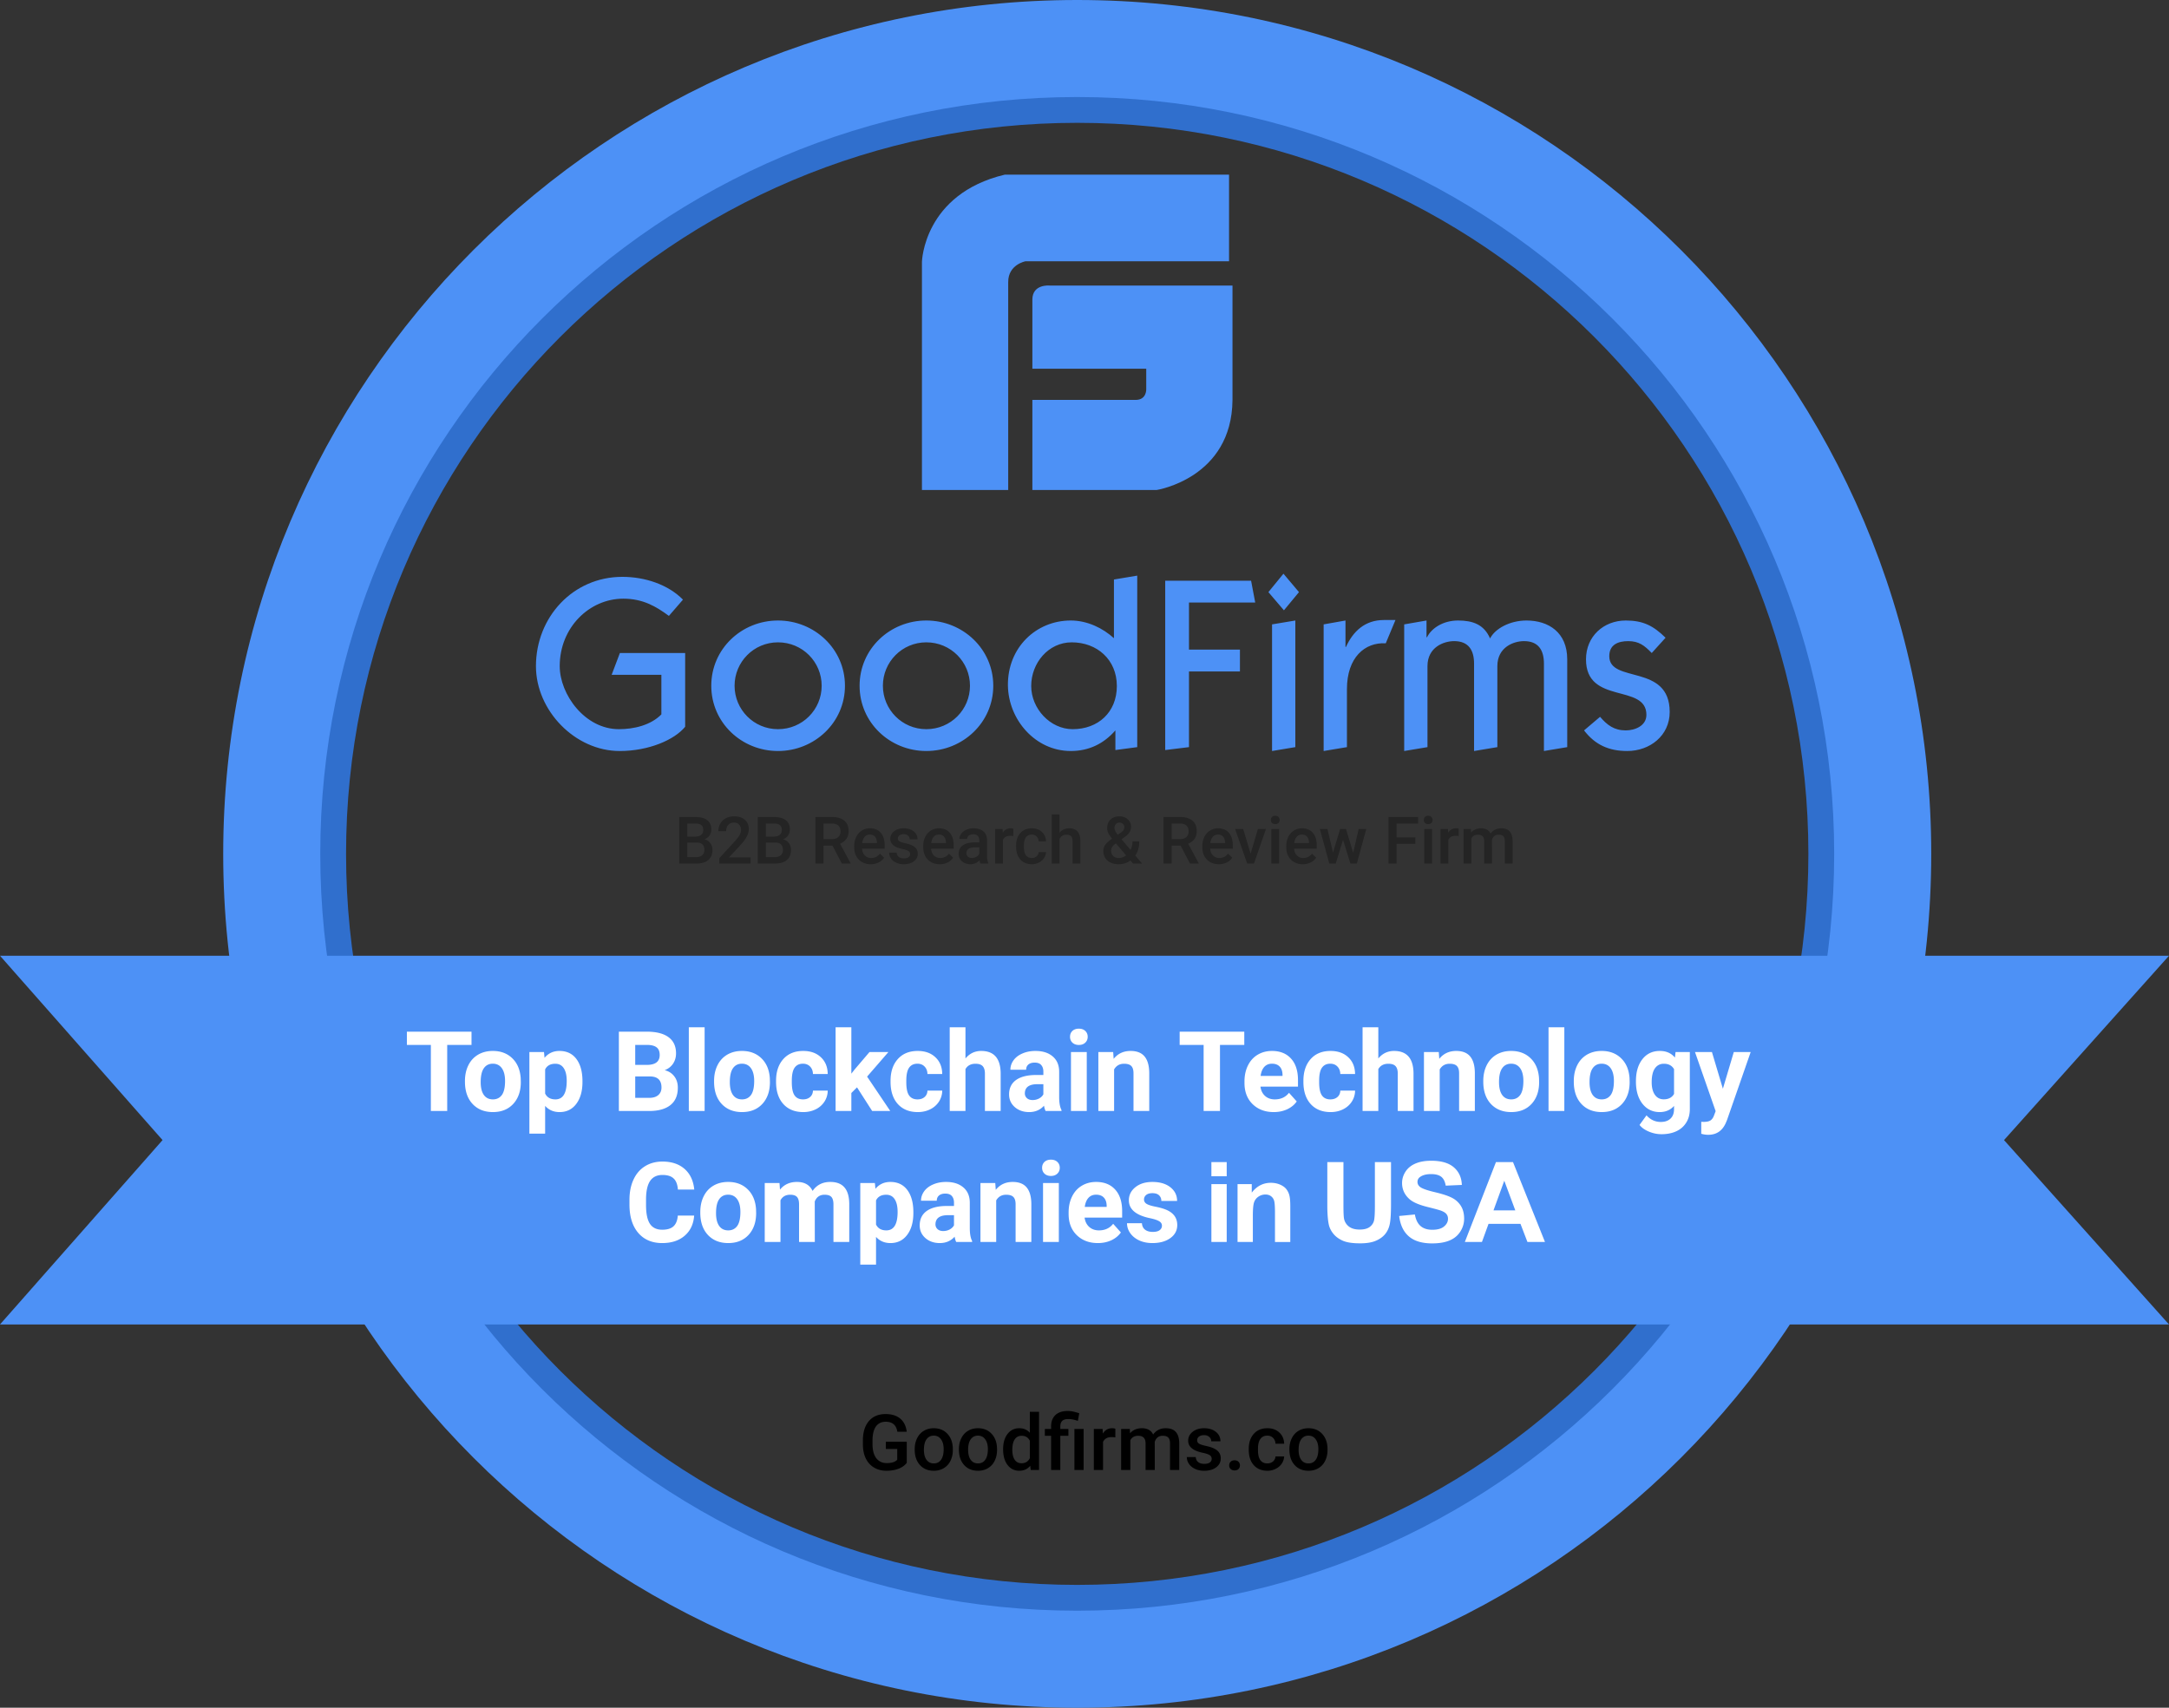
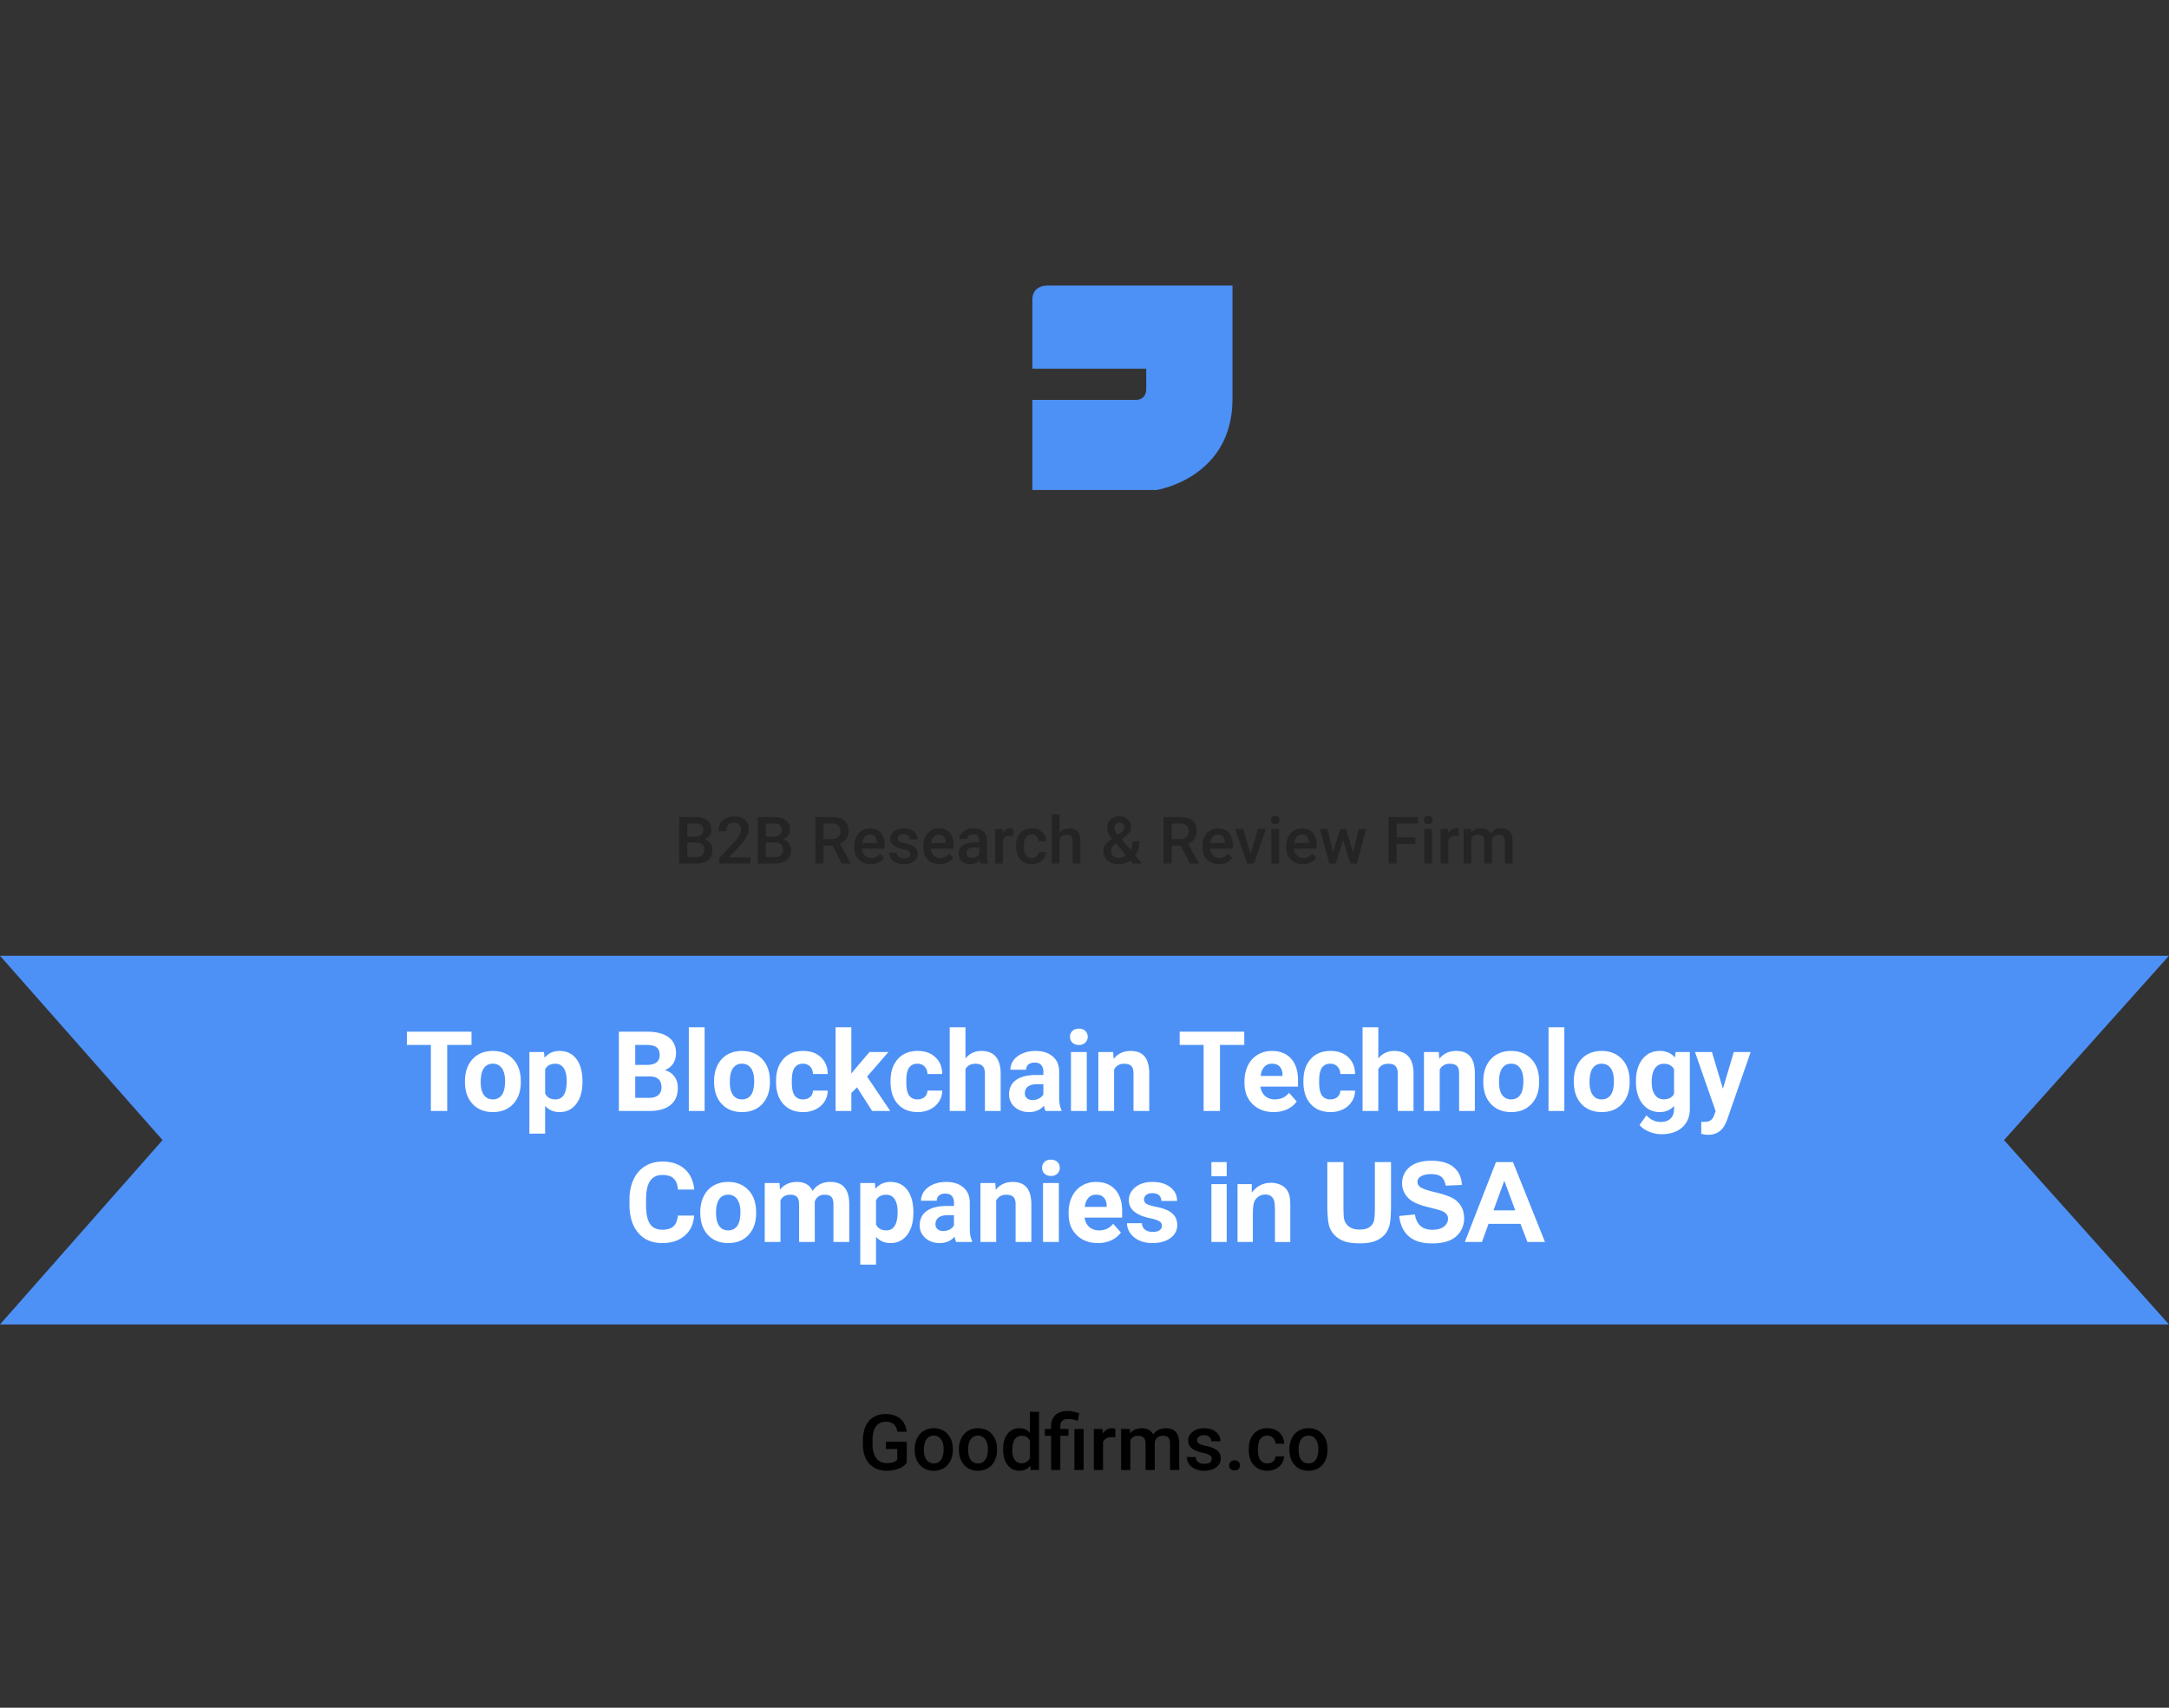
<svg xmlns="http://www.w3.org/2000/svg" width="447" height="352">
  <rect width="100%" height="100%" fill="#333333" stroke="none" />
  <g fill="none" fill-rule="evenodd">
-     <path d="M222 346c93.888 0 170-76.112 170-170S315.888 6 222 6 52 82.112 52 176s76.112 170 170 170zm0-19.318c83.219 0 150.682-67.463 150.682-150.682 0-83.22-67.463-150.682-150.682-150.682-83.22 0-150.682 67.463-150.682 150.682S138.781 326.682 222 326.682z" fill="#306FCD" />
-     <path d="M222 352c97.202 0 176-78.798 176-176S319.202 0 222 0 46 78.798 46 176s78.798 176 176 176zm0-20c86.156 0 156-69.844 156-156S308.156 20 222 20 66 89.844 66 176s69.844 156 156 156z" fill="#4D91F6" />
    <g fill="#000" fill-rule="nonzero">
      <path d="M186.875 301.524c-.412.536-.982.942-1.711 1.218-.73.276-1.557.414-2.484.414-.954 0-1.797-.216-2.532-.648-.734-.432-1.302-1.05-1.703-1.852-.396-.807-.601-1.747-.617-2.82v-.89c0-1.72.411-3.06 1.234-4.024.823-.969 1.972-1.453 3.446-1.453 1.265 0 2.27.312 3.015.937.745.625 1.193 1.526 1.344 2.703h-1.937c-.22-1.37-1.013-2.054-2.383-2.054-.886 0-1.56.32-2.024.96-.458.636-.695 1.571-.71 2.805v.875c0 1.23.257 2.185.773 2.868.52.677 1.242 1.015 2.164 1.015 1.01 0 1.729-.229 2.156-.687v-2.227h-2.344v-1.5h4.313v4.36zM188.508 298.695c0-.828.164-1.573.492-2.234.328-.667.789-1.177 1.383-1.531.593-.36 1.276-.54 2.047-.54 1.14 0 2.065.368 2.773 1.102.713.735 1.099 1.709 1.156 2.922l.008.445c0 .834-.161 1.579-.484 2.235a3.519 3.519 0 01-1.375 1.523c-.594.36-1.282.54-2.063.54-1.192 0-2.148-.396-2.867-1.188-.713-.797-1.07-1.857-1.07-3.18v-.094zm1.898.164c0 .87.18 1.553.54 2.047.359.49.859.735 1.5.735.64 0 1.137-.25 1.491-.75.36-.5.54-1.232.54-2.196 0-.854-.186-1.53-.555-2.03-.365-.5-.862-.75-1.492-.75-.62 0-1.112.247-1.477.741-.365.49-.547 1.224-.547 2.203zM197.617 298.695c0-.828.164-1.573.492-2.234.328-.667.79-1.177 1.383-1.531.594-.36 1.276-.54 2.047-.54 1.14 0 2.065.368 2.773 1.102.714.735 1.1 1.709 1.157 2.922l.007.445c0 .834-.161 1.579-.484 2.235a3.519 3.519 0 01-1.375 1.523c-.594.36-1.281.54-2.062.54-1.193 0-2.149-.396-2.868-1.188-.713-.797-1.07-1.857-1.07-3.18v-.094zm1.899.164c0 .87.18 1.553.539 2.047.359.49.859.735 1.5.735.64 0 1.138-.25 1.492-.75.36-.5.539-1.232.539-2.196 0-.854-.185-1.53-.555-2.03-.365-.5-.862-.75-1.492-.75-.62 0-1.112.247-1.477.741-.364.49-.547 1.224-.547 2.203zM206.726 298.711c0-1.302.303-2.346.907-3.133.604-.791 1.414-1.187 2.43-1.187.895 0 1.62.312 2.171.937V291h1.899v12h-1.72l-.093-.875c-.567.688-1.325 1.031-2.273 1.031-.99 0-1.792-.398-2.406-1.195-.61-.797-.915-1.88-.915-3.25zm1.899.164c0 .86.164 1.531.492 2.016.333.479.805.718 1.414.718.776 0 1.344-.346 1.703-1.039v-3.609c-.349-.677-.911-1.016-1.687-1.016-.615 0-1.089.245-1.422.735-.333.484-.5 1.216-.5 2.195zM216.617 303v-7.047h-1.289v-1.406h1.29v-.578c.004-.662.145-1.23.42-1.703.277-.474.668-.831 1.173-1.07.505-.24 1.112-.36 1.82-.36.417 0 .815.044 1.195.133.386.088.784.2 1.196.336l-.29 1.57c-.718-.25-1.374-.375-1.968-.375-.578 0-.997.128-1.258.383-.26.25-.39.627-.39 1.133v.53h1.664v1.407h-1.665V303h-1.898zm6.703 0h-1.898v-8.453h1.898V303zM229.851 296.281a4.698 4.698 0 00-.773-.062c-.87 0-1.456.333-1.758 1V303h-1.898v-8.453h1.812l.047.945c.459-.734 1.094-1.101 1.906-1.101.271 0 .495.036.672.11l-.008 1.78zM232.836 294.547l.054.883c.594-.693 1.407-1.04 2.438-1.04 1.13 0 1.904.433 2.32 1.298.615-.865 1.48-1.297 2.594-1.297.932 0 1.625.257 2.078.773.459.516.693 1.276.703 2.281V303h-1.898v-5.5c0-.536-.117-.93-.352-1.18-.234-.25-.622-.375-1.164-.375-.432 0-.786.118-1.062.352-.271.23-.461.531-.57.906l.007 5.797h-1.898v-5.562c-.026-.995-.534-1.493-1.524-1.493-.76 0-1.3.31-1.617.93V303h-1.898v-8.453h1.789zM249.71 300.703a.859.859 0 00-.421-.773c-.276-.177-.737-.334-1.383-.469-.646-.135-1.185-.307-1.617-.516-.948-.458-1.422-1.122-1.422-1.992 0-.729.307-1.338.922-1.828s1.396-.734 2.344-.734c1.01 0 1.825.25 2.445.75.625.5.938 1.148.938 1.945h-1.899c0-.365-.135-.667-.406-.906-.271-.245-.63-.367-1.078-.367-.417 0-.758.096-1.024.289a.914.914 0 00-.39.773.77.77 0 00.367.68c.245.161.74.325 1.484.492.745.161 1.328.357 1.75.586.427.224.742.495.945.812.209.318.313.704.313 1.157 0 .76-.315 1.377-.945 1.851-.63.469-1.456.703-2.477.703-.693 0-1.31-.125-1.851-.375-.542-.25-.964-.593-1.266-1.03a2.442 2.442 0 01-.453-1.415h1.844c.026.448.195.794.507 1.04.313.239.727.358 1.243.358.5 0 .88-.093 1.14-.28a.893.893 0 00.39-.75zM254.422 301c.354 0 .627.102.82.305.193.198.29.448.29.75 0 .297-.097.544-.29.742-.193.193-.466.289-.82.289-.339 0-.607-.096-.805-.29a.99.99 0 01-.297-.741c0-.302.097-.552.29-.75.192-.203.463-.305.812-.305zM261.18 301.64c.473 0 .867-.137 1.18-.413.312-.276.478-.618.5-1.024h1.788a2.809 2.809 0 01-.492 1.477 3.241 3.241 0 01-1.25 1.078 3.725 3.725 0 01-1.703.398c-1.182 0-2.12-.383-2.812-1.148-.693-.766-1.04-1.823-1.04-3.172v-.195c0-1.287.344-2.315 1.032-3.086.687-.776 1.625-1.164 2.812-1.164 1.005 0 1.823.294 2.453.882.636.584.97 1.352 1 2.305h-1.789c-.02-.484-.187-.883-.5-1.195-.307-.313-.7-.469-1.18-.469-.614 0-1.088.224-1.421.672-.334.443-.503 1.117-.508 2.023v.305c0 .917.164 1.602.492 2.055.333.448.813.672 1.438.672zM265.726 298.695c0-.828.165-1.573.493-2.234.328-.667.789-1.177 1.382-1.531.594-.36 1.277-.54 2.047-.54 1.14 0 2.065.368 2.774 1.102.713.735 1.099 1.709 1.156 2.922l.008.445c0 .834-.162 1.579-.485 2.235a3.518 3.518 0 01-1.375 1.523c-.593.36-1.28.54-2.062.54-1.193 0-2.148-.396-2.867-1.188-.714-.797-1.07-1.857-1.07-3.18v-.094zm1.899.164c0 .87.18 1.553.539 2.047.36.49.86.735 1.5.735s1.138-.25 1.492-.75c.36-.5.54-1.232.54-2.196 0-.854-.186-1.53-.556-2.03-.364-.5-.862-.75-1.492-.75-.62 0-1.112.247-1.476.741-.365.49-.547 1.224-.547 2.203z" />
    </g>
    <path fill="#4D91F6" fill-rule="nonzero" d="M0 197h447l-34 38 34 38H0l33.5-38z" />
    <g fill="#FFF">
      <path d="M143.056 250.553c-.127 1.76-.779 3.145-1.954 4.156-1.168 1.01-2.71 1.516-4.627 1.516-2.096 0-3.747-.704-4.953-2.112-1.198-1.415-1.797-3.354-1.797-5.817v-1c0-1.572.277-2.957.831-4.155.554-1.198 1.344-2.115 2.37-2.751 1.033-.644 2.231-.966 3.594-.966 1.887 0 3.406.505 4.56 1.516 1.152 1.01 1.819 2.43 1.998 4.256h-3.369c-.082-1.055-.378-1.819-.887-2.29-.502-.48-1.269-.72-2.302-.72-1.123 0-1.966.405-2.527 1.213-.554.802-.839 2.048-.854 3.74v1.236c0 1.766.266 3.058.798 3.874.539.816 1.385 1.224 2.538 1.224 1.04 0 1.815-.236 2.325-.707.516-.48.812-1.217.887-2.213h3.369zM144.32 249.812c0-1.205.232-2.28.696-3.223.464-.943 1.13-1.673 1.999-2.19.876-.517 1.89-.775 3.043-.775 1.64 0 2.976.502 4.01 1.505 1.04 1.003 1.62 2.366 1.74 4.088l.022.83c0 1.865-.52 3.363-1.56 4.493-1.04 1.123-2.438 1.685-4.19 1.685-1.752 0-3.151-.562-4.2-1.685-1.04-1.123-1.56-2.65-1.56-4.582v-.146zm3.245.236c0 1.153.217 2.036.651 2.65.434.607 1.056.91 1.864.91.786 0 1.4-.3 1.842-.898.442-.607.663-1.573.663-2.898 0-1.13-.22-2.006-.663-2.628-.442-.621-1.063-.932-1.864-.932-.794 0-1.408.31-1.842.932-.434.614-.65 1.569-.65 2.864zM160.644 243.849l.1 1.359c.862-1.056 2.026-1.584 3.494-1.584 1.564 0 2.639.618 3.223 1.853.853-1.235 2.07-1.853 3.65-1.853 1.317 0 2.298.386 2.942 1.157.644.763.966 1.916.966 3.459V256h-3.257v-7.749c0-.689-.135-1.19-.404-1.505-.27-.322-.745-.483-1.427-.483-.974 0-1.648.464-2.022 1.393l.011 8.344h-3.245v-7.738c0-.704-.139-1.213-.416-1.527-.276-.315-.748-.472-1.414-.472-.922 0-1.588.382-2 1.146V256H157.6v-12.151h3.044zM188.231 250.037c0 1.871-.427 3.372-1.28 4.503-.847 1.123-1.992 1.685-3.437 1.685-1.228 0-2.22-.427-2.976-1.28v5.727h-3.246v-16.823h3.01l.113 1.19c.786-.943 1.812-1.415 3.077-1.415 1.498 0 2.662.554 3.493 1.662.83 1.108 1.247 2.635 1.247 4.582v.169zm-3.246-.236c0-1.13-.202-2.003-.606-2.617-.396-.614-.976-.92-1.74-.92-1.018 0-1.718.388-2.1 1.167v4.975c.397.801 1.104 1.202 2.122 1.202 1.55 0 2.325-1.27 2.325-3.807zM197.065 256c-.15-.292-.26-.655-.326-1.09-.786.877-1.808 1.315-3.066 1.315-1.19 0-2.18-.345-2.965-1.034-.778-.688-1.168-1.557-1.168-2.605 0-1.288.476-2.276 1.427-2.965.958-.689 2.339-1.037 4.144-1.044h1.493v-.697c0-.561-.146-1.01-.438-1.347-.284-.337-.737-.506-1.36-.506-.545 0-.976.131-1.29.393-.307.263-.461.622-.461 1.079h-3.245c0-.704.217-1.356.65-1.955.435-.599 1.049-1.067 1.843-1.403.794-.345 1.685-.517 2.673-.517 1.497 0 2.684.378 3.56 1.134.883.749 1.325 1.805 1.325 3.167v5.267c.008 1.153.169 2.026.483 2.617V256h-3.28zm-2.684-2.257c.479 0 .92-.105 1.325-.315.404-.217.704-.505.898-.864v-2.09h-1.213c-1.624 0-2.49.562-2.594 1.685l-.011.191c0 .404.142.738.427 1 .284.262.673.393 1.168.393zM205.111 243.849l.101 1.403c.868-1.085 2.032-1.628 3.492-1.628 1.288 0 2.246.378 2.875 1.134.63.757.951 1.887.966 3.392V256h-3.244v-7.772c0-.688-.15-1.186-.45-1.493-.3-.315-.797-.472-1.493-.472-.914 0-1.6.39-2.056 1.168V256h-3.245v-12.151h3.055zM218.212 256h-3.257v-12.151h3.256V256zm-3.448-15.296c0-.487.16-.887.482-1.202.33-.314.775-.471 1.337-.471.554 0 .995.157 1.326.471.328.315.494.715.494 1.202 0 .494-.168.899-.505 1.213-.33.314-.768.472-1.315.472-.547 0-.988-.158-1.325-.472-.33-.315-.495-.719-.495-1.213zM226.258 256.225c-1.782 0-3.234-.547-4.357-1.64-1.116-1.093-1.674-2.55-1.674-4.369v-.314c0-1.22.237-2.31.708-3.268.471-.966 1.138-1.707 2-2.224.868-.524 1.856-.786 2.964-.786 1.662 0 2.969.524 3.92 1.572.958 1.048 1.438 2.535 1.438 4.459v1.325h-7.739c.106.794.42 1.43.944 1.91.531.478 1.202.718 2.01.718 1.25 0 2.227-.453 2.931-1.359l1.595 1.786c-.487.688-1.145 1.227-1.976 1.617-.832.382-1.752.573-2.763.573zm-.37-9.973c-.645 0-1.168.217-1.573.651-.397.435-.65 1.056-.763 1.865h4.514v-.259c-.014-.718-.21-1.272-.584-1.662-.374-.397-.905-.595-1.595-.595zM239.46 252.642c0-.397-.199-.707-.596-.932-.388-.232-1.018-.438-1.886-.618-2.89-.606-4.335-1.834-4.335-3.683 0-1.078.446-1.977 1.337-2.696.899-.726 2.07-1.089 3.514-1.089 1.543 0 2.774.363 3.696 1.09.928.726 1.393 1.669 1.393 2.83h-3.246c0-.465-.15-.847-.45-1.146-.3-.307-.768-.46-1.404-.46-.546 0-.969.123-1.269.37a1.171 1.171 0 00-.448.944c0 .359.168.65.505.875.345.218.92.408 1.73.573.808.157 1.49.337 2.043.54 1.714.628 2.571 1.717 2.571 3.267 0 1.108-.475 2.007-1.425 2.696-.952.681-2.18 1.022-3.684 1.022-1.019 0-1.924-.18-2.718-.54-.786-.366-1.404-.864-1.853-1.493-.448-.637-.674-1.322-.674-2.055h3.078c.03.576.243 1.018.64 1.325.396.307.928.46 1.594.46.621 0 1.09-.116 1.404-.348.322-.24.483-.55.483-.932z" fill-rule="nonzero" />
      <path d="M249.65 242.456v-2.92h3.157v2.92h-3.156zm0 13.544v-11.927h3.157V256h-3.156zm16.26 0h-3.156v-6.087c0-1.288-.067-2.12-.202-2.499a1.753 1.753 0 00-.657-.881c-.303-.21-.668-.315-1.095-.315a2.53 2.53 0 00-1.471.45c-.435.299-.732.696-.893 1.19-.161.494-.242 1.407-.242 2.74V256h-3.155v-11.927h2.93v1.752c1.041-1.347 2.352-2.021 3.931-2.021.697 0 1.333.125 1.91.376.576.25 1.012.57 1.308.96.296.39.502.831.618 1.325.116.494.174 1.202.174 2.123V256zm7.63-16.464h3.325v8.917c0 1.415.04 2.332.123 2.752a2.666 2.666 0 001.017 1.622c.535.408 1.267.612 2.195.612.944 0 1.655-.192 2.134-.578.48-.385.767-.859.865-1.42.097-.562.146-1.494.146-2.797v-9.108h3.324v8.648c0 1.976-.09 3.372-.27 4.189-.18.816-.51 1.504-.994 2.066-.482.561-1.128 1.009-1.937 1.342-.808.333-1.864.5-3.167.5-1.572 0-2.764-.182-3.577-.545-.812-.363-1.454-.835-1.926-1.415-.471-.58-.782-1.189-.932-1.825-.217-.943-.326-2.336-.326-4.178v-8.782zm14.81 11.107l3.235-.314c.195 1.085.59 1.883 1.185 2.392.595.509 1.398.763 2.409.763 1.07 0 1.877-.226 2.42-.68.543-.452.814-.982.814-1.588 0-.39-.114-.72-.343-.994-.228-.273-.627-.511-1.196-.713-.389-.135-1.276-.375-2.661-.719-1.782-.442-3.032-.984-3.751-1.628-1.01-.906-1.516-2.01-1.516-3.313 0-.839.237-1.623.713-2.353.475-.73 1.16-1.286 2.055-1.668.895-.382 1.975-.573 3.24-.573 2.066 0 3.622.453 4.666 1.36 1.045.905 1.593 2.114 1.646 3.627l-3.325.146c-.142-.846-.447-1.455-.915-1.825-.468-.37-1.17-.556-2.106-.556-.965 0-1.722.198-2.268.595a1.2 1.2 0 00-.528 1.022c0 .39.165.723.494 1 .42.351 1.438.718 3.055 1.1 1.617.382 2.813.777 3.588 1.185a4.624 4.624 0 011.82 1.673c.437.708.656 1.582.656 2.623 0 .943-.262 1.826-.786 2.65-.524.824-1.265 1.436-2.224 1.836-.958.4-2.152.601-3.582.601-2.081 0-3.68-.481-4.795-1.443-1.116-.962-1.782-2.364-2-4.206zM318.4 256h-3.616l-1.437-3.74h-6.581l-1.36 3.74h-3.526l6.413-16.464h3.515L318.4 256zm-6.12-6.514l-2.269-6.109-2.224 6.11h4.493z" />
      <path fill-rule="nonzero" d="M97.173 215.377h-5.009V229h-3.37v-13.623h-4.94v-2.729h13.319zM95.82 222.812c0-1.205.232-2.28.696-3.223.464-.943 1.13-1.673 2-2.19.875-.517 1.89-.775 3.043-.775 1.64 0 2.976.502 4.009 1.505 1.04 1.003 1.62 2.366 1.74 4.088l.023.83c0 1.865-.52 3.362-1.561 4.493-1.04 1.123-2.437 1.685-4.189 1.685-1.752 0-3.152-.562-4.2-1.685-1.04-1.123-1.561-2.65-1.561-4.582v-.146zm3.245.236c0 1.153.217 2.036.652 2.65.434.607 1.055.91 1.864.91.786 0 1.4-.3 1.842-.898.441-.607.662-1.573.662-2.898 0-1.13-.22-2.006-.662-2.628-.442-.621-1.063-.932-1.864-.932-.794 0-1.408.31-1.842.932-.435.614-.652 1.569-.652 2.864zM120.038 223.037c0 1.871-.426 3.372-1.28 4.503-.846 1.123-1.991 1.685-3.436 1.685-1.228 0-2.22-.427-2.976-1.28v5.727H109.1v-16.823h3.01l.112 1.19c.786-.943 1.812-1.415 3.077-1.415 1.498 0 2.662.554 3.493 1.662.831 1.108 1.246 2.636 1.246 4.582v.169zm-3.245-.236c0-1.13-.202-2.003-.607-2.617-.396-.614-.977-.92-1.74-.92-1.019 0-1.719.389-2.1 1.167v4.975c.396.801 1.104 1.202 2.122 1.202 1.55 0 2.325-1.27 2.325-3.807zM127.54 229v-16.352h5.728c1.984 0 3.49.382 4.515 1.146 1.026.756 1.539 1.868 1.539 3.335 0 .802-.206 1.509-.618 2.123-.412.606-.985 1.052-1.718 1.336.838.21 1.497.633 1.976 1.27.487.636.73 1.415.73 2.335 0 1.573-.501 2.763-1.505 3.572-1.003.808-2.433 1.22-4.29 1.235h-6.356zm3.37-7.12v4.413h2.886c.794 0 1.412-.187 1.853-.561.45-.382.674-.906.674-1.572 0-1.498-.775-2.258-2.325-2.28h-3.088zm0-2.381h2.493c1.7-.03 2.55-.707 2.55-2.033 0-.74-.218-1.272-.652-1.594-.427-.33-1.104-.495-2.032-.495h-2.359v4.122zM145.212 229h-3.256v-17.25h3.256zM147.161 222.812c0-1.205.232-2.28.696-3.223.465-.943 1.13-1.673 2-2.19.875-.517 1.89-.775 3.043-.775 1.64 0 2.976.502 4.009 1.505 1.04 1.003 1.621 2.366 1.74 4.088l.023.83c0 1.865-.52 3.362-1.56 4.493-1.041 1.123-2.438 1.685-4.19 1.685-1.752 0-3.152-.562-4.2-1.685-1.04-1.123-1.561-2.65-1.561-4.582v-.146zm3.246.236c0 1.153.217 2.036.651 2.65.434.607 1.056.91 1.864.91.786 0 1.4-.3 1.842-.898.442-.607.663-1.573.663-2.898 0-1.13-.221-2.006-.663-2.628-.442-.621-1.063-.932-1.864-.932-.794 0-1.408.31-1.842.932-.434.614-.651 1.569-.651 2.864zM165.495 226.608c.599 0 1.086-.165 1.46-.494.374-.33.569-.768.584-1.314h3.043a4.191 4.191 0 01-.673 2.268 4.492 4.492 0 01-1.82 1.595c-.763.374-1.61.562-2.538.562-1.737 0-3.107-.55-4.11-1.651-1.003-1.108-1.505-2.636-1.505-4.582v-.214c0-1.871.498-3.365 1.494-4.48.995-1.116 2.362-1.674 4.099-1.674 1.52 0 2.736.434 3.65 1.303.92.86 1.388 2.01 1.403 3.448h-3.043c-.015-.63-.21-1.139-.584-1.528-.374-.397-.869-.595-1.483-.595-.756 0-1.328.277-1.718.831-.382.547-.572 1.438-.572 2.673v.337c0 1.25.19 2.148.572 2.695.382.547.962.82 1.741.82zM176.619 224.126l-1.168 1.168V229h-3.246v-17.25h3.246v9.557l.629-.808 3.11-3.65h3.898l-4.391 5.065L183.47 229h-3.729zM189.09 226.608c.6 0 1.086-.165 1.46-.494.374-.33.57-.768.584-1.314h3.045a4.202 4.202 0 01-.675 2.268 4.491 4.491 0 01-1.82 1.595c-.763.374-1.609.562-2.538.562-1.736 0-3.106-.55-4.11-1.651-1.003-1.108-1.505-2.636-1.505-4.582v-.214c0-1.871.498-3.365 1.494-4.48.995-1.116 2.362-1.674 4.1-1.674 1.52 0 2.736.434 3.65 1.303.92.86 1.389 2.01 1.404 3.448h-3.044c-.015-.63-.21-1.139-.584-1.528-.374-.397-.868-.595-1.482-.595-.757 0-1.33.277-1.72.831-.38.547-.572 1.438-.572 2.673v.337c0 1.25.191 2.148.572 2.695.382.547.962.82 1.741.82zM198.969 218.174c.86-1.033 1.942-1.55 3.245-1.55 2.636 0 3.972 1.531 4.009 4.593V229h-3.245v-7.693c0-.696-.15-1.209-.45-1.538-.3-.337-.797-.506-1.493-.506-.951 0-1.64.367-2.066 1.1V229h-3.246v-17.25h3.246v6.424zM215.482 229c-.15-.292-.257-.655-.326-1.09-.786.877-1.808 1.315-3.065 1.315-1.19 0-2.179-.345-2.965-1.034-.779-.688-1.168-1.557-1.168-2.605 0-1.288.476-2.276 1.427-2.965.958-.689 2.34-1.037 4.144-1.044h1.494v-.697c0-.561-.147-1.01-.439-1.347-.285-.337-.738-.506-1.358-.506-.548 0-.977.131-1.292.393-.308.262-.46.622-.46 1.079h-3.246c0-.704.216-1.356.651-1.955.435-.599 1.049-1.066 1.842-1.403.794-.345 1.684-.517 2.672-.517 1.499 0 2.685.378 3.56 1.134.885.749 1.327 1.805 1.327 3.167v5.267c.007 1.153.168 2.026.482 2.617V229h-3.28zm-2.684-2.257c.48 0 .922-.105 1.326-.315.405-.217.703-.505.899-.864v-2.09h-1.214c-1.625 0-2.49.562-2.594 1.685l-.012.191c0 .404.143.738.427 1 .285.262.674.393 1.168.393zM223.968 229h-3.257v-12.151h3.256V229zm-3.448-15.296c0-.487.16-.887.482-1.202.33-.314.775-.471 1.337-.471.554 0 .995.157 1.326.471.328.315.494.715.494 1.202 0 .494-.17.899-.505 1.213-.33.314-.768.472-1.315.472-.547 0-.988-.158-1.326-.472-.329-.314-.494-.719-.494-1.213zM229.409 216.849l.1 1.403c.87-1.085 2.034-1.628 3.494-1.628 1.288 0 2.246.378 2.875 1.134.629.756.95 1.887.966 3.392V229h-3.246v-7.771c0-.69-.15-1.187-.45-1.494-.298-.315-.797-.472-1.493-.472-.913 0-1.599.39-2.055 1.168V229h-3.245v-12.151h3.054zM256.43 215.377h-5.009V229h-3.37v-13.623h-4.94v-2.729h13.318zM262.5 229.225c-1.781 0-3.234-.547-4.358-1.64-1.114-1.093-1.672-2.55-1.672-4.369v-.314c0-1.22.236-2.31.707-3.268.471-.966 1.138-1.707 1.999-2.224.869-.524 1.857-.786 2.965-.786 1.662 0 2.969.524 3.92 1.572.958 1.048 1.437 2.535 1.437 4.459v1.325h-7.738c.105.794.42 1.43.944 1.91.53.478 1.2.718 2.01.718 1.25 0 2.227-.453 2.93-1.359l1.596 1.786c-.487.689-1.146 1.228-1.977 1.617-.831.382-1.752.573-2.762.573zm-.37-9.973c-.644 0-1.168.217-1.572.651-.398.435-.653 1.056-.764 1.865h4.515v-.259c-.016-.718-.21-1.273-.585-1.662-.375-.397-.906-.595-1.595-.595zM274.174 226.608c.6 0 1.087-.165 1.46-.494.374-.33.57-.768.584-1.314h3.043a4.193 4.193 0 01-.673 2.268c-.442.682-1.049 1.213-1.82 1.595-.763.374-1.609.562-2.538.562-1.737 0-3.107-.55-4.11-1.651-1.003-1.108-1.505-2.636-1.505-4.582v-.214c0-1.871.498-3.365 1.494-4.48.995-1.116 2.362-1.674 4.1-1.674 1.52 0 2.735.434 3.65 1.303.92.86 1.387 2.01 1.402 3.448h-3.043c-.015-.63-.21-1.139-.584-1.528-.374-.397-.869-.595-1.482-.595-.757 0-1.329.277-1.719.831-.382.547-.573 1.438-.573 2.673v.337c0 1.25.191 2.148.573 2.695.382.547.962.82 1.741.82zM284.052 218.174c.86-1.033 1.942-1.55 3.245-1.55 2.636 0 3.972 1.531 4.01 4.593V229h-3.245v-7.693c0-.696-.15-1.209-.45-1.538-.3-.337-.797-.506-1.494-.506-.95 0-1.64.367-2.066 1.1V229h-3.245v-17.25h3.245v6.424zM296.512 216.849l.101 1.403c.868-1.085 2.034-1.628 3.493-1.628 1.287 0 2.246.378 2.875 1.134.629.756.95 1.887.965 3.392V229h-3.244v-7.771c0-.69-.15-1.187-.45-1.494-.3-.315-.798-.472-1.494-.472-.913 0-1.598.39-2.054 1.168V229h-3.246v-12.151h3.054zM305.683 222.812c0-1.205.232-2.28.696-3.223.464-.943 1.13-1.673 1.999-2.19.876-.517 1.89-.775 3.043-.775 1.64 0 2.977.502 4.01 1.505 1.04 1.003 1.62 2.366 1.74 4.088l.023.83c0 1.865-.52 3.362-1.561 4.493-1.041 1.123-2.437 1.685-4.19 1.685-1.751 0-3.151-.562-4.2-1.685-1.04-1.123-1.56-2.65-1.56-4.582v-.146zm3.245.236c0 1.153.216 2.036.651 2.65.434.607 1.055.91 1.864.91.786 0 1.4-.3 1.842-.898.441-.607.662-1.573.662-2.898 0-1.13-.22-2.006-.662-2.628-.442-.621-1.063-.932-1.865-.932-.793 0-1.407.31-1.84.932-.436.614-.653 1.569-.653 2.864zM322.387 229h-3.257v-17.25h3.257zM324.337 222.812c0-1.205.232-2.28.696-3.223.464-.943 1.13-1.673 1.999-2.19.876-.517 1.89-.775 3.044-.775 1.638 0 2.976.502 4.008 1.505 1.042 1.003 1.622 2.366 1.742 4.088l.022.83c0 1.865-.52 3.362-1.561 4.493-1.041 1.123-2.437 1.685-4.19 1.685-1.751 0-3.151-.562-4.2-1.685-1.04-1.123-1.56-2.65-1.56-4.582v-.146zm3.246.236c0 1.153.216 2.036.65 2.65.434.607 1.056.91 1.864.91.786 0 1.4-.3 1.843-.898.441-.607.662-1.573.662-2.898 0-1.13-.22-2.006-.662-2.628-.443-.621-1.064-.932-1.865-.932-.794 0-1.408.31-1.842.932-.434.614-.65 1.569-.65 2.864zM337.145 222.834c0-1.864.441-3.365 1.325-4.503.891-1.138 2.09-1.707 3.594-1.707 1.332 0 2.37.457 3.11 1.37l.135-1.145h2.942v11.747c0 1.063-.243 1.988-.729 2.774-.48.786-1.157 1.385-2.033 1.797-.876.411-1.902.617-3.077.617-.89 0-1.76-.18-2.606-.539-.846-.352-1.486-.808-1.92-1.37l1.437-1.977c.81.906 1.79 1.36 2.943 1.36.861 0 1.531-.233 2.01-.697.48-.457.72-1.108.72-1.954v-.651c-.75.846-1.735 1.269-2.955 1.269-1.46 0-2.643-.57-3.549-1.707-.898-1.146-1.347-2.662-1.347-4.549v-.134zm3.245.236c0 1.1.221 1.966.663 2.595.442.621 1.048.932 1.82.932.988 0 1.695-.37 2.123-1.112v-5.11c-.435-.741-1.135-1.112-2.1-1.112-.78 0-1.394.318-1.843.955-.442.636-.663 1.587-.663 2.852zM355.063 224.407l2.247-7.558h3.481l-4.885 14.038-.27.64c-.726 1.587-1.924 2.38-3.594 2.38-.471 0-.95-.07-1.438-.213v-2.46l.495.012c.615 0 1.07-.093 1.37-.28.308-.188.546-.499.72-.933l.38-1-4.256-12.184h3.493l2.257 7.558z" />
    </g>
    <g opacity=".3" fill="#000" fill-rule="nonzero">
      <path d="M139.976 178v-9.598h3.29c1.085 0 1.91.218 2.478.653.567.435.85 1.083.85 1.945 0 .439-.118.834-.356 1.186-.237.352-.584.624-1.041.817.518.141.918.407 1.2.798.285.387.428.853.428 1.397 0 .901-.29 1.593-.87 2.077-.576.483-1.402.725-2.479.725h-3.5zm1.668-4.33v2.998h1.852c.523 0 .932-.13 1.226-.388.295-.26.442-.62.442-1.082 0-.997-.51-1.507-1.53-1.529h-1.99zm0-1.227h1.634c.519 0 .923-.116 1.213-.35.295-.237.442-.57.442-1.001 0-.475-.136-.818-.409-1.029-.268-.21-.687-.316-1.259-.316h-1.621v2.696zM154.689 178h-6.453v-1.1l3.196-3.488c.462-.514.79-.943.983-1.285.197-.347.296-.695.296-1.042 0-.457-.13-.826-.389-1.107-.254-.281-.6-.422-1.035-.422-.518 0-.92.158-1.206.475-.285.316-.428.749-.428 1.298h-1.602c0-.584.132-1.11.395-1.575.269-.47.649-.835 1.14-1.095.497-.259 1.069-.388 1.715-.388.931 0 1.665.235 2.201.705.54.466.811 1.112.811 1.938 0 .479-.136.982-.409 1.51-.268.522-.71 1.118-1.325 1.786l-2.346 2.511h4.456V178zM156.166 178v-9.598h3.289c1.085 0 1.911.218 2.478.653.567.435.85 1.083.85 1.945 0 .439-.118.834-.355 1.186-.238.352-.585.624-1.042.817.519.141.919.407 1.2.798.286.387.428.853.428 1.397 0 .901-.29 1.593-.87 2.077-.575.483-1.402.725-2.478.725h-3.5zm1.667-4.33v2.998h1.853c.522 0 .931-.13 1.225-.388.295-.26.442-.62.442-1.082 0-.997-.51-1.507-1.53-1.529h-1.99zm0-1.227h1.635c.519 0 .923-.116 1.213-.35.294-.237.441-.57.441-1.001 0-.475-.136-.818-.408-1.029-.268-.21-.688-.316-1.26-.316h-1.62v2.696zM171.57 174.302h-1.858V178h-1.668v-9.598h3.375c1.107 0 1.962.249 2.564.745.602.497.903 1.215.903 2.156 0 .641-.156 1.18-.468 1.615-.307.43-.738.762-1.292.995l2.156 4.001V178h-1.787l-1.925-3.698zm-1.858-1.338h1.714c.562 0 1.001-.14 1.318-.422.316-.286.474-.675.474-1.167 0-.514-.147-.912-.441-1.193-.29-.281-.725-.426-1.305-.435h-1.76v3.217zM179.454 178.132c-1.015 0-1.839-.319-2.472-.956-.628-.642-.942-1.494-.942-2.558v-.197c0-.712.136-1.347.408-1.905.277-.563.664-1 1.16-1.312a3.058 3.058 0 011.662-.468c.97 0 1.72.31 2.248.93.531.619.797 1.496.797 2.63v.645h-4.66c.048.59.244 1.055.586 1.398.348.343.783.514 1.306.514.733 0 1.331-.297 1.793-.89l.863.824a2.904 2.904 0 01-1.147.995 3.588 3.588 0 01-1.602.35zm-.19-6.11c-.44 0-.796.153-1.069.46-.268.308-.44.737-.514 1.286h3.052v-.119c-.035-.536-.178-.94-.428-1.212-.25-.277-.598-.416-1.042-.416zM187.562 176.062a.725.725 0 00-.356-.653c-.233-.149-.622-.28-1.166-.395-.545-.114-1-.26-1.365-.435-.8-.387-1.2-.947-1.2-1.681 0-.615.26-1.13.778-1.543.519-.413 1.178-.62 1.978-.62.852 0 1.54.212 2.063.634.527.422.79.969.79 1.641h-1.6a.977.977 0 00-.344-.765c-.228-.206-.531-.31-.91-.31-.35 0-.639.082-.863.244a.771.771 0 00-.33.653.65.65 0 00.31.574c.207.136.624.274 1.253.415.628.136 1.12.3 1.476.494.36.19.627.418.798.686.176.268.264.593.264.975 0 .642-.266 1.163-.798 1.563-.532.395-1.228.593-2.09.593-.584 0-1.105-.106-1.562-.317a2.57 2.57 0 01-1.068-.87 2.06 2.06 0 01-.382-1.193h1.556c.022.378.164.67.428.877.264.202.613.303 1.048.303.422 0 .743-.079.963-.237a.753.753 0 00.33-.633zM193.68 178.132c-1.016 0-1.84-.319-2.473-.956-.628-.642-.942-1.494-.942-2.558v-.197c0-.712.136-1.347.408-1.905.277-.563.664-1 1.16-1.312a3.058 3.058 0 011.662-.468c.971 0 1.72.31 2.248.93.531.619.797 1.496.797 2.63v.645h-4.66c.048.59.244 1.055.586 1.398.348.343.783.514 1.306.514.733 0 1.331-.297 1.793-.89l.863.824a2.903 2.903 0 01-1.147.995 3.588 3.588 0 01-1.602.35zm-.192-6.11c-.44 0-.795.153-1.068.46-.268.308-.44.737-.514 1.286h3.052v-.119c-.035-.536-.178-.94-.428-1.212-.25-.277-.598-.416-1.042-.416zM202.051 178c-.07-.136-.132-.358-.185-.666a2.493 2.493 0 01-1.872.798c-.716 0-1.3-.205-1.753-.613a1.962 1.962 0 01-.68-1.516c0-.76.282-1.343.845-1.747.567-.409 1.375-.613 2.425-.613h.983v-.468c0-.37-.104-.664-.31-.884-.207-.224-.52-.336-.943-.336-.364 0-.663.093-.896.277a.838.838 0 00-.35.692h-1.601c0-.39.13-.756.389-1.094.259-.343.61-.61 1.054-.804a3.74 3.74 0 011.497-.29c.835 0 1.5.21 1.997.633.496.417.751 1.006.764 1.766v3.217c0 .642.09 1.154.27 1.536V178h-1.634zm-1.76-1.154c.316 0 .613-.076.89-.23.281-.154.492-.36.633-.62v-1.345h-.864c-.593 0-1.04.104-1.338.31-.299.207-.448.499-.448.877 0 .308.1.554.303.738.206.18.481.27.824.27zM208.827 172.331a3.964 3.964 0 00-.652-.053c-.734 0-1.229.282-1.483.844V178h-1.602v-7.132h1.53l.039.797c.386-.62.922-.93 1.608-.93.228 0 .418.032.567.093l-.007 1.503zM212.637 176.853c.4 0 .732-.116.996-.35.263-.232.404-.52.422-.863h1.51a2.37 2.37 0 01-.416 1.246c-.26.382-.611.686-1.055.91a3.143 3.143 0 01-1.437.336c-.997 0-1.788-.323-2.373-.97-.584-.645-.877-1.537-.877-2.675v-.165c0-1.086.29-1.954.87-2.604.58-.655 1.372-.982 2.374-.982.848 0 1.538.248 2.07.745.535.492.817 1.14.843 1.944h-1.51c-.017-.408-.158-.745-.421-1.008-.26-.264-.591-.396-.996-.396-.518 0-.918.19-1.2.567-.28.374-.423.943-.428 1.707v.257c0 .774.139 1.352.416 1.734.28.378.685.567 1.212.567zM218.352 171.646a2.507 2.507 0 011.985-.91c1.52 0 2.291.868 2.313 2.604V178h-1.601v-4.601c0-.492-.108-.84-.323-1.042-.211-.206-.523-.31-.936-.31-.642 0-1.121.286-1.437.858V178h-1.602v-10.125h1.602v3.77zM227.383 175.41c0-.444.121-.85.363-1.22.241-.374.718-.815 1.43-1.325-.373-.47-.635-.87-.784-1.2a2.368 2.368 0 01-.218-.956c0-.751.229-1.344.686-1.78.457-.439 1.072-.658 1.845-.658.7 0 1.27.206 1.714.62.449.408.673.915.673 1.522 0 .4-.101.769-.304 1.107-.202.334-.533.668-.995 1.002l-.652.475 1.852 2.188a3.827 3.827 0 00.402-1.76h1.39c0 1.182-.276 2.151-.83 2.907l1.41 1.668h-1.858l-.54-.64c-.686.515-1.504.772-2.453.772-.949 0-1.71-.25-2.28-.752-.567-.505-.85-1.162-.85-1.97zm3.177 1.443c.541 0 1.046-.18 1.517-.54l-2.097-2.472-.204.145c-.527.4-.791.857-.791 1.37 0 .445.143.805.428 1.082.286.277.668.415 1.147.415zm-.883-6.183c0 .37.226.833.68 1.39l.73-.5.205-.165c.273-.242.409-.551.409-.93a.841.841 0 00-.284-.639 1 1 0 00-.718-.27c-.312 0-.56.105-.745.316-.185.211-.277.477-.277.798zM243.316 174.302h-1.859V178h-1.668v-9.598h3.375c1.107 0 1.962.249 2.564.745.602.497.903 1.215.903 2.156 0 .641-.156 1.18-.468 1.615-.307.43-.738.762-1.292.995l2.156 4.001V178h-1.787l-1.924-3.698zm-1.859-1.338h1.714c.562 0 1.002-.14 1.318-.422.316-.286.475-.675.475-1.167 0-.514-.148-.912-.442-1.193-.29-.281-.725-.426-1.305-.435h-1.76v3.217zM251.199 178.132c-1.015 0-1.839-.319-2.472-.956-.628-.642-.942-1.494-.942-2.558v-.197c0-.712.136-1.347.409-1.905.276-.563.663-1 1.16-1.312a3.056 3.056 0 011.661-.468c.971 0 1.72.31 2.248.93.531.619.797 1.496.797 2.63v.645h-4.66c.048.59.244 1.055.586 1.398.348.343.783.514 1.306.514.734 0 1.331-.297 1.793-.89l.863.824a2.899 2.899 0 01-1.147.995 3.584 3.584 0 01-1.602.35zm-.191-6.11c-.439 0-.795.153-1.068.46-.268.308-.439.737-.514 1.286h3.052v-.119c-.035-.536-.178-.94-.428-1.212-.251-.277-.598-.416-1.042-.416zM257.732 175.97l1.509-5.102h1.655L258.424 178h-1.391l-2.492-7.132h1.662zM263.605 178h-1.602v-7.132h1.602V178zm-1.701-8.985c0-.246.077-.45.231-.613.158-.162.383-.244.673-.244.29 0 .514.082.672.244a.844.844 0 01.237.613.836.836 0 01-.237.607c-.158.158-.382.237-.672.237-.29 0-.515-.079-.673-.237a.848.848 0 01-.231-.607zM268.496 178.132c-1.015 0-1.839-.319-2.472-.956-.628-.642-.942-1.494-.942-2.558v-.197c0-.712.136-1.347.408-1.905.277-.563.664-1 1.161-1.312a3.056 3.056 0 011.661-.468c.971 0 1.72.31 2.247.93.532.619.798 1.496.798 2.63v.645h-4.66c.048.59.244 1.055.586 1.398.348.343.783.514 1.306.514.733 0 1.331-.297 1.793-.89l.863.824a2.906 2.906 0 01-1.147.995 3.587 3.587 0 01-1.602.35zm-.191-6.11c-.439 0-.795.153-1.068.46-.268.308-.439.737-.514 1.286h3.052v-.119c-.035-.536-.178-.94-.428-1.212-.251-.277-.598-.416-1.042-.416zM278.872 175.792l1.134-4.924h1.562L279.623 178h-1.318l-1.529-4.898-1.503 4.898h-1.319l-1.951-7.132h1.562l1.154 4.871 1.463-4.871h1.207zM291.686 173.933h-3.863V178h-1.667v-9.598h6.097v1.345h-4.43v2.854h3.863zM295.127 178h-1.602v-7.132h1.602V178zm-1.701-8.985c0-.246.077-.45.231-.613.158-.162.382-.244.673-.244.29 0 .514.082.672.244a.844.844 0 01.237.613.836.836 0 01-.237.607c-.158.158-.382.237-.672.237-.291 0-.515-.079-.673-.237a.848.848 0 01-.231-.607zM300.611 172.331a3.95 3.95 0 00-.652-.053c-.734 0-1.228.282-1.483.844V178h-1.602v-7.132h1.529l.04.797c.387-.62.923-.93 1.608-.93.229 0 .418.032.567.093l-.007 1.503zM303.13 170.868l.046.745c.501-.585 1.186-.877 2.056-.877.954 0 1.607.365 1.958 1.094.519-.73 1.248-1.094 2.189-1.094.786 0 1.371.217 1.753.652.387.435.584 1.077.593 1.925V178h-1.602v-4.64c0-.453-.098-.785-.296-.996-.198-.21-.525-.316-.982-.316-.365 0-.664.098-.897.296a1.539 1.539 0 00-.481.765l.007 4.891h-1.602v-4.693c-.022-.84-.451-1.26-1.286-1.26-.641 0-1.096.262-1.364.785V178h-1.602v-7.132h1.51z" />
    </g>
    <g fill="#4D91F6" fill-rule="nonzero">
-       <path d="M141.2 134.6h-13.45l-1.7 4.5h10.25v8.15c-2.2 2.25-5.7 3.05-8.75 3.05-7.05 0-12.2-7.2-12.2-13 0-8 6.15-13.9 13.1-13.9 4.05 0 6.75 1.6 9.4 3.55l2.9-3.35c-3.05-3.1-7.8-4.7-12.5-4.7-10.2 0-17.8 8.35-17.8 18.4 0 9.2 8.1 17.5 17.25 17.5 6 0 11.3-2.3 13.5-5v-15.2zM160.334 127.9c-7.5 0-13.75 5.85-13.75 13.45s6.25 13.45 13.75 13.45 13.8-5.85 13.8-13.45-6.3-13.45-13.8-13.45zm9 13.45c0 4.9-3.95 8.95-9 8.95-5 0-8.95-4.05-8.95-8.95 0-4.9 3.95-8.95 8.95-8.95 5.05 0 9 4.05 9 8.95zM190.9 127.9c-7.5 0-13.75 5.85-13.75 13.45s6.25 13.45 13.75 13.45 13.8-5.85 13.8-13.45-6.3-13.45-13.8-13.45zm9 13.45c0 4.9-3.95 8.95-9 8.95-5 0-8.95-4.05-8.95-8.95 0-4.9 3.95-8.95 8.95-8.95 5.05 0 9 4.05 9 8.95zM229.867 154.6l4.5-.6v-35.35l-4.8.8v12.1c-2.25-2.05-5.45-3.65-8.9-3.65-7.2 0-13.05 5.65-12.95 13.4.1 7.05 5.65 13.5 12.95 13.5 3.75 0 6.8-1.5 9.2-4.25v4.05zm.3-13.2c0 5.45-3.9 8.9-9.1 8.9-4.65 0-8.55-4.25-8.55-8.9 0-4.75 3.55-9 8.35-9 5.2 0 9.3 3.55 9.3 9zM245.033 154v-15.6h10.5v-4.5h-10.5v-9.7h13.65l-.85-4.5h-17.7v34.9zM266.95 154v-26.1l-4.8.8v26.1l4.8-.8zm-5.55-31.95l3.2 3.75 3.1-3.75-3.2-3.8-3.1 3.8zM277.584 154v-11.95c0-6.55 3.7-9.7 8-9.45l2-4.8h-2.4c-3.9 0-6.35 2.35-7.8 5.55h-.1v-5.45l-4.5.8v26.1l4.8-.8zM294.184 154v-16.7c0-3.9 3.35-5.15 5.5-5.15 2.95 0 4.1 1.85 4.1 4.65v18l4.8-.8v-16.7c0-3.9 3.35-5.15 5.5-5.15 2.95 0 4.1 1.85 4.1 4.65v18l4.8-.8v-18.1c0-5.55-3.85-8-8.4-8-3.45 0-6.5 1.7-7.5 3.7-1.25-2.9-3.6-3.7-6.6-3.7-3.05 0-5.45 1.55-6.4 3.45h-.1v-3.45l-4.6.8v26.1l4.8-.8zM326.45 150.55c2.3 3 5.15 4.25 8.9 4.25 4.65 0 8.75-3.15 8.75-8.05 0-10.05-12.45-5.8-12.45-11.5 0-2.4 1.85-3.1 3.9-3.1 2.2 0 3.35.9 4.85 2.45l2.85-3.15c-2.55-2.5-4.65-3.55-8.2-3.55-4.6 0-8.2 3.3-8.2 8 0 9.45 12.45 4.9 12.45 11.45 0 2.25-2.35 3.2-4.25 3.2-2.4 0-3.85-1.1-5.3-2.8l-3.3 2.8z" />
-     </g>
+       </g>
    <g fill="#4D91F6" fill-rule="nonzero">
-       <path d="M207.778 58.144c-.024-3.623 3.555-4.287 3.555-4.287h41.956V36h-46.223C190.345 39.996 190 53.95 190 53.95V101h17.778V58.144z" />
      <path d="M212.756 101V82.428l21.333.002c2.188-.022 2.134-2.143 2.134-2.143V76h-23.467V61.715c.035-3.214 3.555-2.858 3.555-2.858H254V82.43C253.868 98.597 238.356 101 238.356 101h-25.6z" />
    </g>
  </g>
</svg>